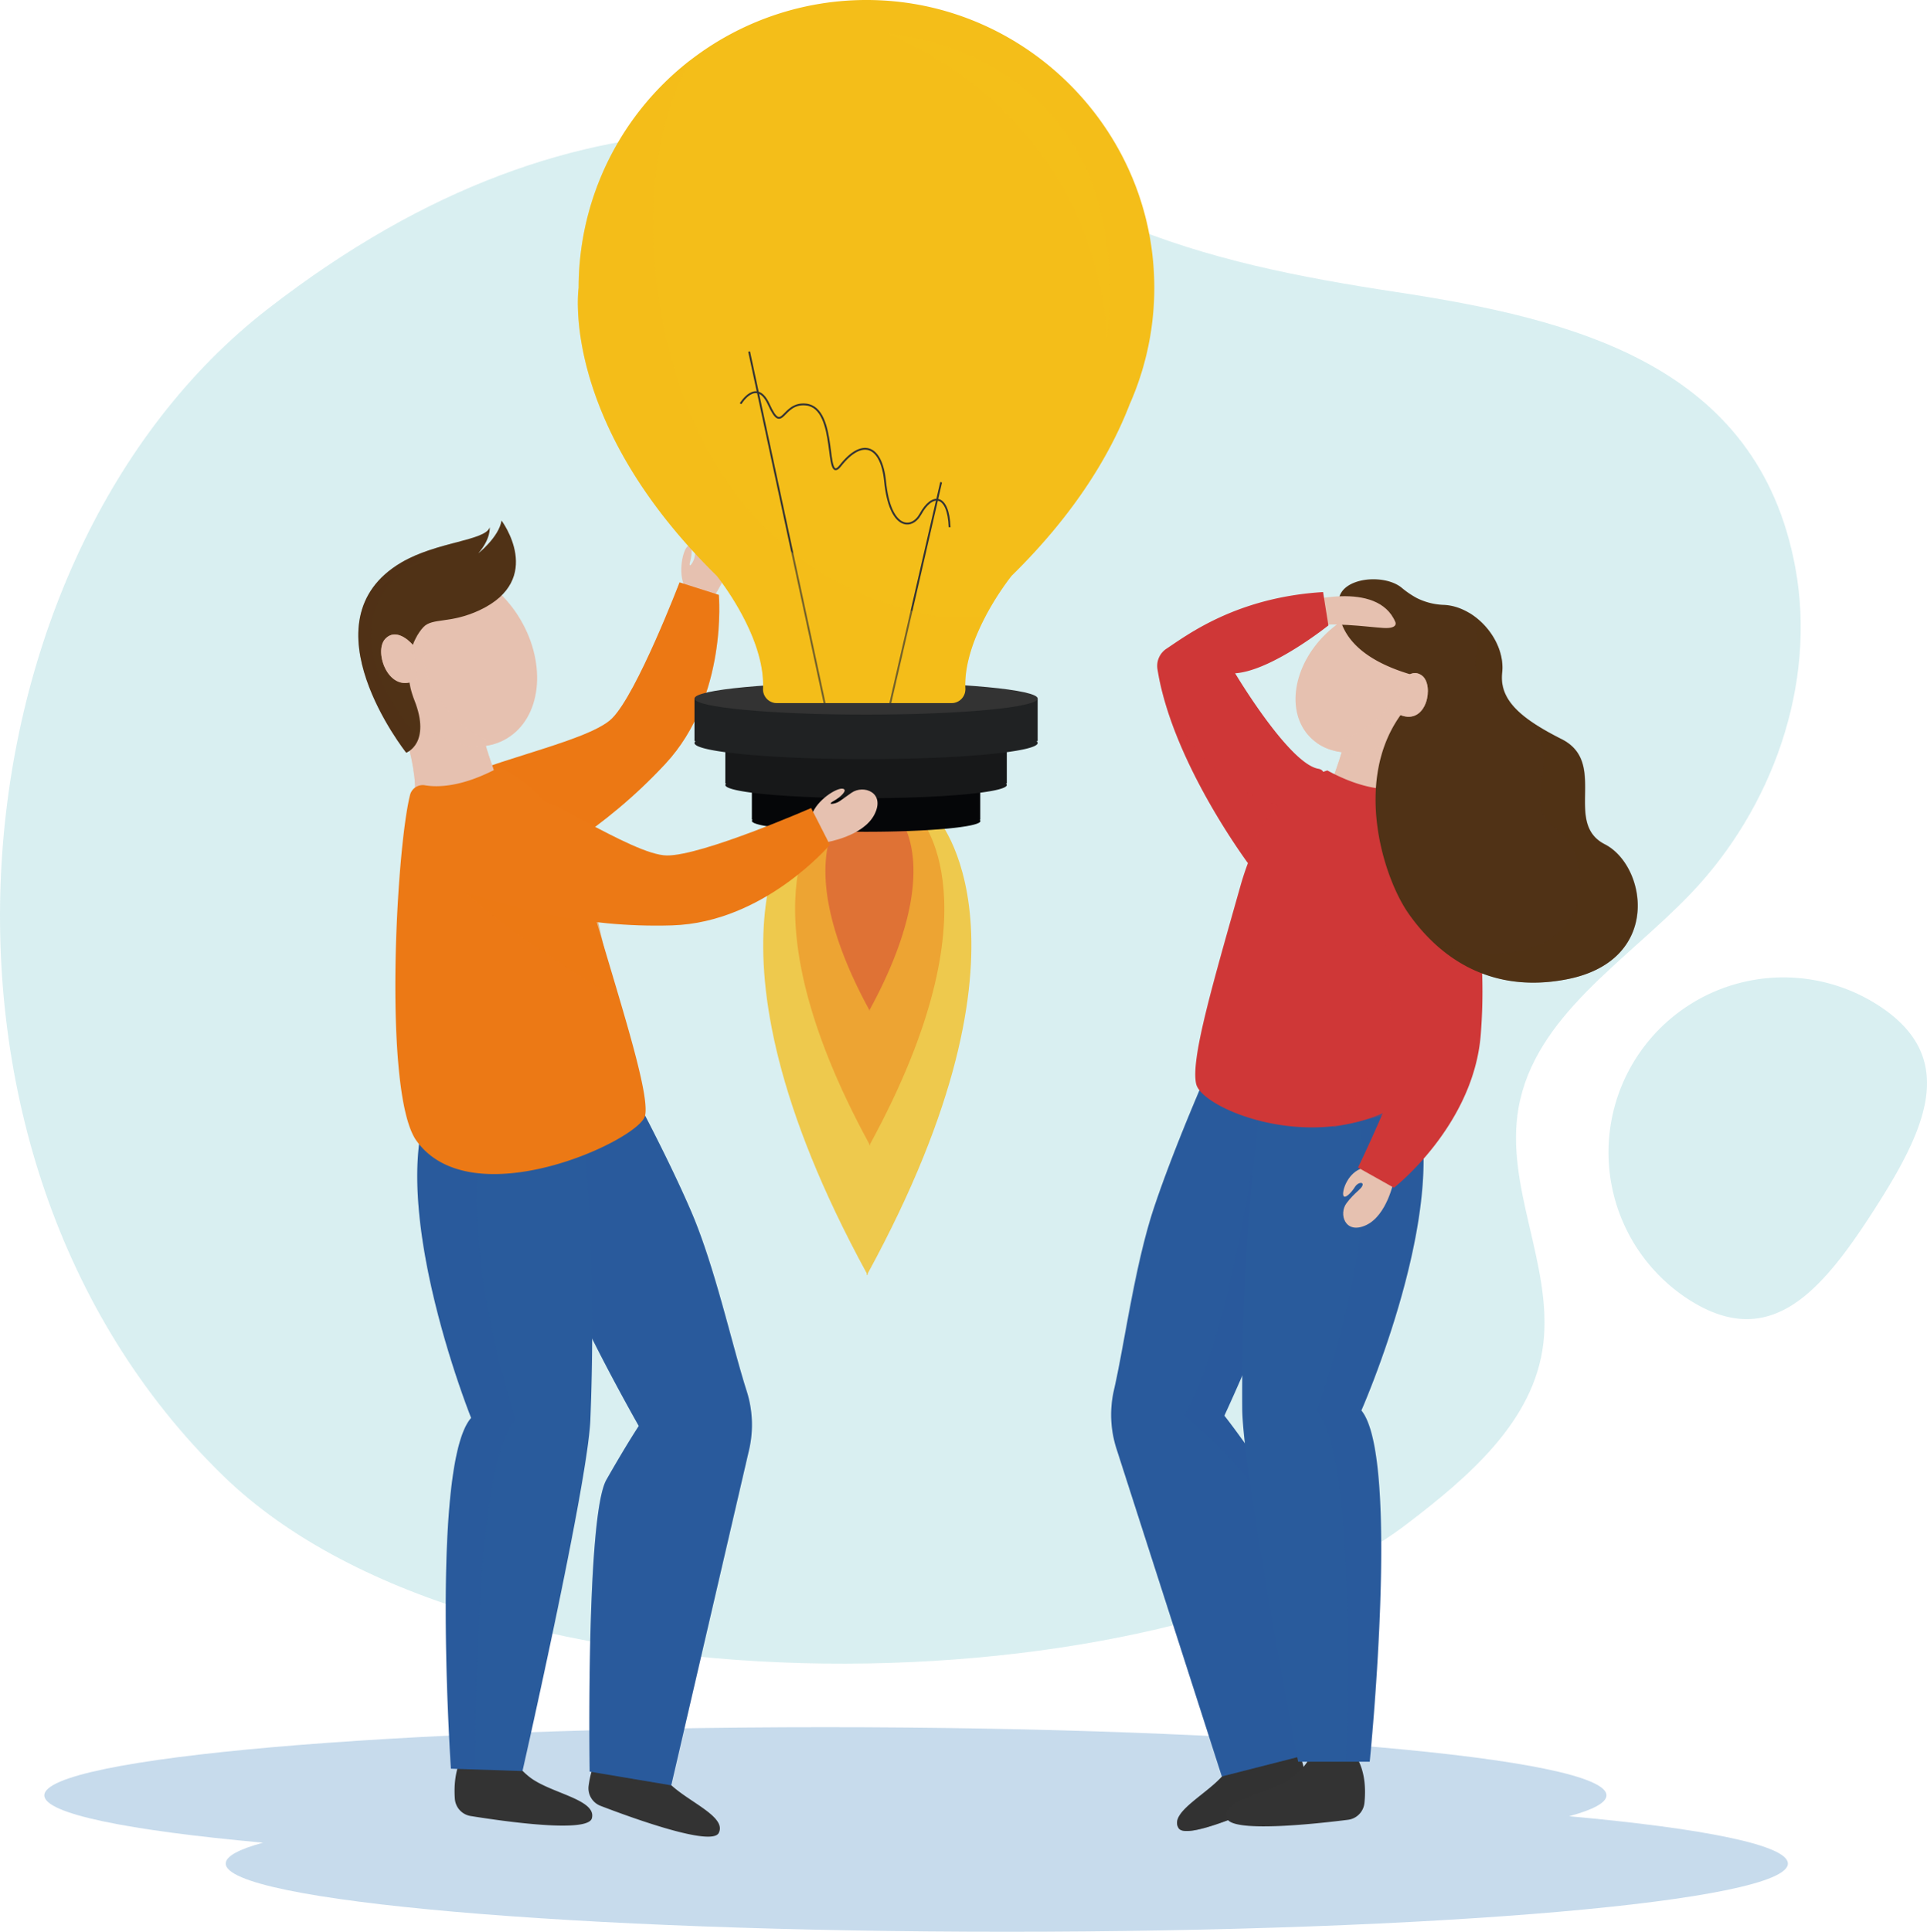
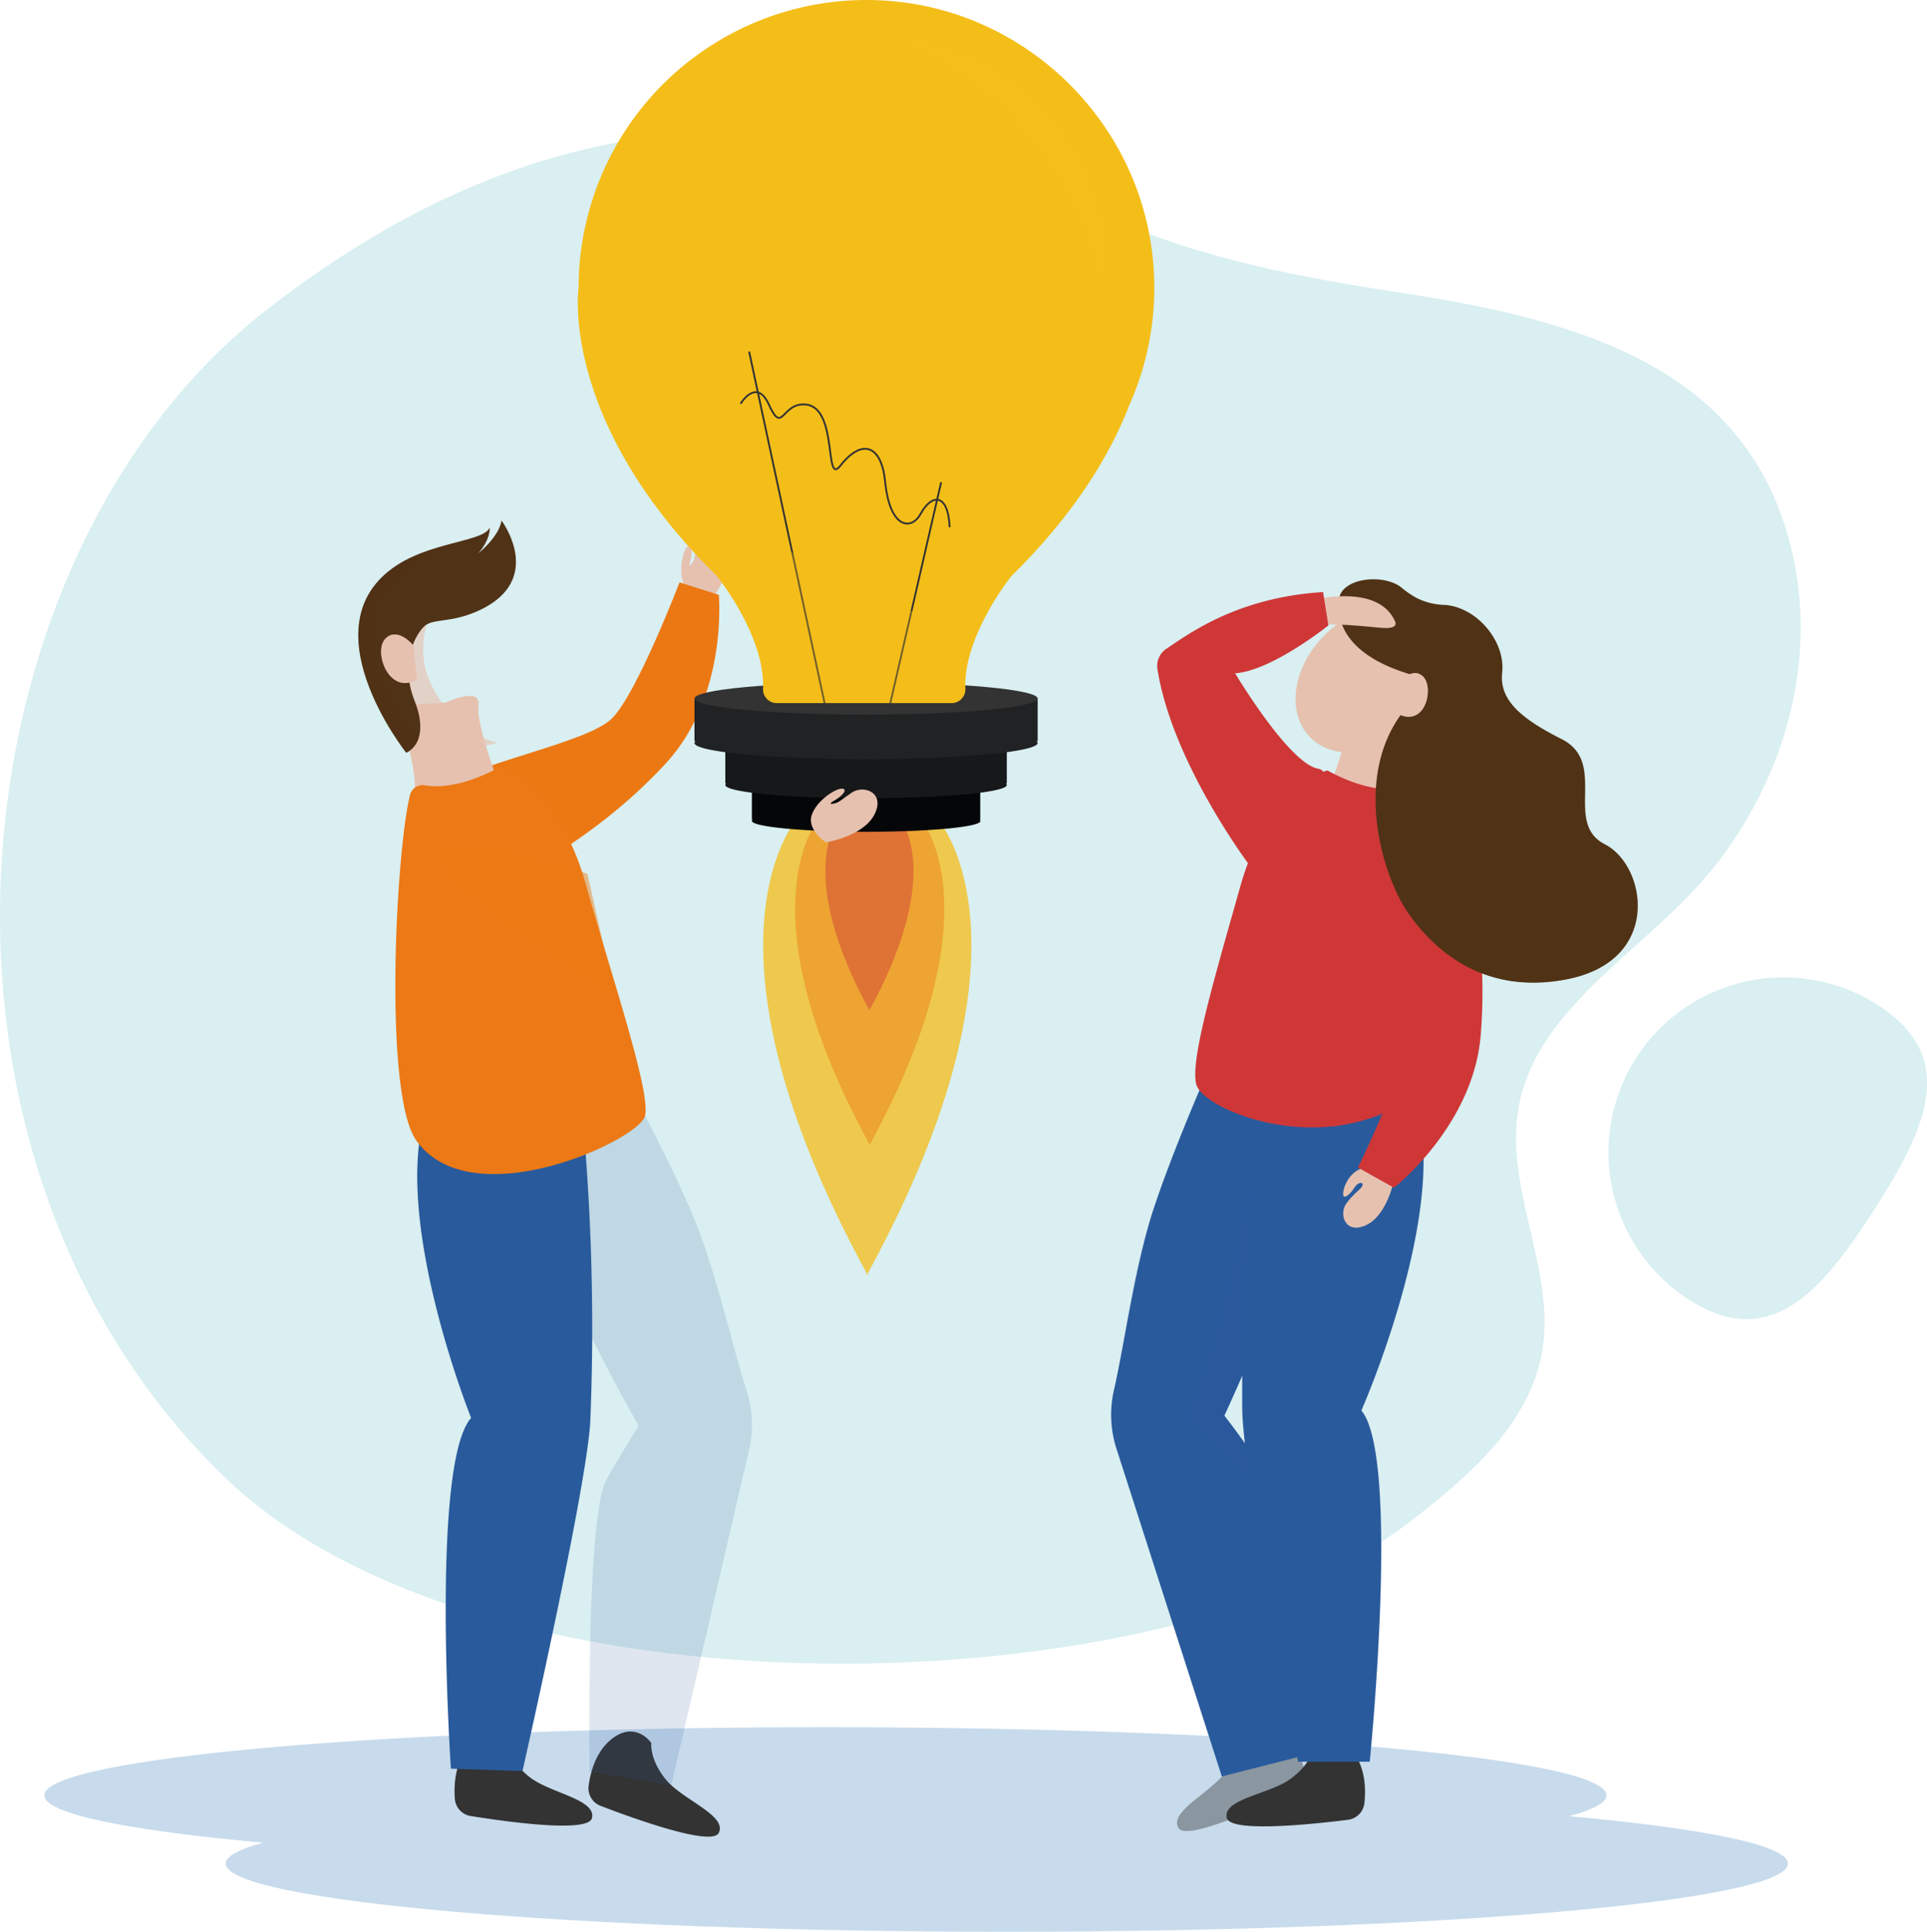
<svg xmlns="http://www.w3.org/2000/svg" viewBox="0 0 655.06 656.55">
  <path d="m380.54 75.49c29.66 12.68 61.82 18.86 93.91 23.73 60.39 9.18 123.2 24.63 135.87 93.82 7.26 39.64-7.84 81.74-35.72 110.84-21.91 22.88-52.91 41.52-58.4 72.72-4.67 26.59 11.57 53.21 8.44 80-3.09 26.4-25.43 45.4-46.57 61.5-80.55 61.34-312.91 70.27-402.15-16.47-113.24-110.07-92.79-312.94 15-396.54 109.08-84.67 203.49-66.43 289.62-29.6z" fill="#23a0af" opacity=".17" />
  <path d="m533.41 617.29c8.23-2.24 12.69-4.62 12.69-7.1 0-12.8-118.87-23.17-265.51-23.17s-265.52 10.37-265.52 23.17c0 6.25 28.32 11.92 74.36 16.09-8.23 2.24-12.69 4.62-12.69 7.09 0 12.8 118.87 23.18 265.51 23.18s265.52-10.38 265.52-23.18c0-6.24-28.32-11.91-74.36-16.08z" fill="#2372b7" opacity=".25" />
  <path d="m242.76 202.57s7.49-10.37 4.86-18.38-9.89-4.58-10.73.31-.7 5.23-1.42 6.56-1.42 1.72-.81-.42.83-6.11-.84-5-3.47 8.94-1.06 13.75 10 3.18 10 3.18z" fill="#e6c1b0" />
  <path d="m170.25 301.13c12.36-7 34.75-18.67 56-41.59s18.11-57.35 18.11-57.35l-13.36-4.25s-14.43 37.7-22.92 46.2-47.89 15.39-57.85 23.8c-20.23 17.06.6 44.18 20.02 33.19z" fill="#ec7915" />
  <path d="m170.25 301.13c12.36-7 34.75-18.67 56-41.59s18.11-57.35 18.11-57.35l-13.36-4.25s-14.43 37.7-22.92 46.2-47.89 15.39-57.85 23.8c-20.23 17.06.6 44.18 20.02 33.19z" fill="#ec7915" opacity=".23" />
  <path d="m294.64 432.78c-62.08-113.88-23.14-155.24-23.14-155.24h46.66s38.93 41.36-23.16 155.24v.68l-.18-.34c-.07.11-.12.22-.19.34z" fill="#f4be19" opacity=".76" />
  <path d="m295.52 388.84c-44.51-81.65-16.6-111.3-16.6-111.3h33.46s27.91 29.65-16.6 111.3v.49c0-.08-.08-.16-.13-.24 0 .08-.08.16-.13.24z" fill="#ec7915" opacity=".46" />
  <path d="m295.48 343.21c-26.26-48.18-9.8-65.67-9.8-65.67h19.74s16.47 17.49-9.79 65.67v.29a1.09 1.09 0 0 0 -.08-.15l-.07.15z" fill="#cf3737" opacity=".46" />
  <path d="m255.59 269h77.63v9.63h-.22a.6.6 0 0 1 .27.43c0 2-17.37 3.64-38.81 3.64s-38.87-1.7-38.87-3.7a.58.58 0 0 1 .28-.43h-.28z" fill="#050608" />
  <path d="m246.56 254.39h95.69v11.87h-.34a.72.72 0 0 1 .34.53c0 2.48-21.42 4.49-47.84 4.49s-47.85-2-47.85-4.49a.75.75 0 0 1 .34-.53h-.34z" fill="#171819" />
  <path d="m236.08 237.41h116.66v14.47h-.42a.87.87 0 0 1 .42.64c0 3-26.12 5.48-58.33 5.48s-58.33-2.45-58.33-5.48a.89.89 0 0 1 .41-.64h-.41z" fill="#202223" />
  <path d="m236.08 237.41c0 3 26.11 5.47 58.33 5.47s58.33-2.45 58.33-5.47-26.12-5.48-58.33-5.48-58.33 2.45-58.33 5.48z" fill="#333" />
  <path d="m196.7 97.84a97.85 97.85 0 0 1 102.09-97.75c49.55 2.1 90.15 41.74 93.38 91.23a97.63 97.63 0 0 1 -8.17 46.13c-6.35 16.45-18.18 36.72-40.1 58.24 0 0-16.6 20.51-15.74 38.46a4.68 4.68 0 0 1 -4.73 4.81h-59.33a4.68 4.68 0 0 1 -4.72-4.81c.86-18-15.74-38.46-15.74-38.46-53.64-52.69-46.94-97.85-46.94-97.85z" fill="#f4be19" />
  <path d="m254.65 119.48 25.96 120.9 21.7.06 17.62-76.54" fill="none" stroke="#333" stroke-miterlimit="10" stroke-width=".63" />
  <path d="m251.75 137.21s5.41-9 9.61.28c4.84 10.64 4.24-.91 12.66 0 11 1.21 6.06 27.94 11.66 20.78 7.21-9.23 13.94-7.24 15.2 5.36 1.64 16.38 9 16.55 12 11.14 4-7.37 9.5-6.93 9.93 4.42" fill="none" stroke="#333" stroke-miterlimit="10" stroke-width=".63" />
  <path d="m196.7 97.84a97.67 97.67 0 0 1 38-77.42c-8 14.17-11.66 30.54-12.52 47.93-2.13 43 13.86 125.49 96 141.11h16.82c-3.75 7.11-7.21 16-6.88 24.43a5 5 0 0 1 -5 5.07h-58.72a5 5 0 0 1 -5-5.1c.67-17.88-15.75-38.17-15.75-38.17-53.65-52.69-46.95-97.85-46.95-97.85z" fill="#f4be19" opacity=".33" />
  <path d="m301.73 11.41s85.6 4.89 74.43 104.59c0 0 .74-71.66-74.43-104.59z" fill="#f4be19" opacity=".41" />
-   <path d="m420.93 588.91s1.11 5.7-4 13-19.77 13.79-16.28 19.42c2.78 4.49 28.84-7.49 39.24-12.5a6.41 6.41 0 0 0 3.51-7.13c-1-4.58-3.36-11.18-8.77-15-8.92-6.19-13.7 2.21-13.7 2.21z" fill="#333" />
  <path d="m420.93 588.91s1.11 5.7-4 13-19.77 13.79-16.28 19.42c2.78 4.49 28.84-7.49 39.24-12.5a6.41 6.41 0 0 0 3.51-7.13c-1-4.58-3.36-11.18-8.77-15-8.92-6.19-13.7 2.21-13.7 2.21z" fill="#333" opacity=".41" />
  <path d="m411.07 362.84s-11.71 26.39-18.76 47.55c-6.44 19.34-10 46.22-13.62 62a37.62 37.62 0 0 0 .85 20l35.81 111.37 27.25-6.95s-5.88-86.68-13.89-98.37-12.51-17.3-12.51-17.3 20-43 23.19-60.65 3.21-47.49 3.21-47.49z" fill="#295b9c" />
  <path d="m411.07 362.84s-11.6 26.43-18.76 47.55c-7.68 22.66-10 46.22-13.62 62a37.62 37.62 0 0 0 .85 20l35.81 111.37 27.25-6.95s-5.88-86.68-13.89-98.37-12.51-17.3-12.51-17.3 20-43 23.19-60.65 3.21-47.49 3.21-47.49z" fill="#295b9c" opacity=".13" />
  <path d="m425.27 399 10 22.69-.52 14.83c-7.16 20.32-18.52 44.64-18.52 44.64s4.49 5.61 12.51 17.3c2 2.94 3.89 10.62 5.58 20.47-11-22.42-31.77-37.77-31.77-37.77 14.22-24.3 22.72-82.16 22.72-82.16z" fill="#295b9c" opacity=".13" />
  <g fill="#e6c1b0">
    <path d="m468 242.76 15.05.87s-8.13 19.39-5.46 30.17c0 0-14.61 3.08-26.17-4.73 0 0 7.74-19.57 6.89-25.45s9.69-.86 9.69-.86z" />
    <path d="m468 242.76 15.05.87s-8.13 19.39-5.46 30.17c0 0-14.61 3.08-26.17-4.73 0 0 7.74-19.57 6.89-25.45s9.69-.86 9.69-.86z" opacity=".66" />
    <path d="m450.8 215.34c-11.28 10.84-13.78 26.56-5.57 35.1s24 6.68 35.3-4.16 13.78-26.56 5.57-35.11-24.01-6.67-35.3 4.17z" />
-     <path d="m471.88 240.13c9.33-11.5 10.3-26.34 2.58-34.23a17.92 17.92 0 0 1 11.64 5.27c8.21 8.55 5.72 24.26-5.57 35.11-10.3 9.9-24.35 12.28-33 6.13 8.22.45 17.6-3.95 24.35-12.28z" opacity=".66" />
  </g>
  <path d="m446.65 593.63s-.76 5.76-8 11-23.13 6.79-21.61 13.24c1.21 5.14 29.72 2.07 41.18.63a6.41 6.41 0 0 0 5.59-5.64c.5-4.66.38-11.67-3.55-17-6.4-8.67-13.61-2.23-13.61-2.23z" fill="#333" />
  <path d="m431 357.19a784.35 784.35 0 0 0 -8.72 121.68c.24 22.09 19 119.89 19 119.89h24.33s10.47-103.27-2.83-119.38c0 0 27.53-62.37 19.76-99.88-4.54-22.31-51.54-22.31-51.54-22.31z" fill="#295b9c" />
  <path d="m457.51 598.43s4.23-103.71-10-119c0 0 23.73-63.93 13.71-100.89-3.14-11.6-17.66-16.29-30.68-18.14.31-2.08.5-3.22.5-3.22s47 0 51.58 22.31c7.77 37.51-19.76 99.88-19.76 99.88 13.3 16.11 2.83 119.38 2.83 119.38h-13.69z" fill="#295b9c" opacity=".13" />
  <path d="m476.22 267.91c-4.43.76-12.87.56-25-6.05 0 0-19.84 4.94-29.6 39.43s-16.88 58.87-15 67.12 37.93 23.38 66.6 8.43c21.2-11 12.94-86.27 8.12-105.6a4.45 4.45 0 0 0 -5.12-3.33z" fill="#cf3737" />
  <path d="m473.79 401.4s-2.29 11.7-9.42 15-9.41-3.82-6.61-7.51 5-4.71 5.41-6-1.59-1.16-2.66.62-3.63 4.45-3.91 2.58 1.76-7.65 6.57-9.08 10.62 4.39 10.62 4.39z" fill="#e6c1b0" />
  <path d="m482.69 338.48-13.39-27.8s5.64 32.15 2.07 42.66-18.19 29.84-18.19 29.84l28.36-6.74z" fill="#cf3737" opacity=".26" />
  <path d="m476.22 269.4s15-.9 19.34 12.6a184.67 184.67 0 0 1 7.83 69.28c-2.25 31.14-29.53 52.4-29.53 52.4l-12.23-6.86s17.69-36.28 18.09-48.29-14.79-46.77-14.34-59.81c.75-21.72 10.84-19.32 10.84-19.32z" fill="#cf3737" />
  <path d="m491 205.59a22.23 22.23 0 0 1 -9.36-2.32 30.75 30.75 0 0 1 -5.07-3.44c-5.91-5-20.7-3.64-21.47 4.09s2.84 18.77 24 25.17c4.13 1.25 2.72 6.25-2.57 13.37-16.69 22.42-6.45 55.55 2.26 68s25.62 27.86 53.81 22.38c32.51-6.31 27.16-38.59 12.91-45.88s1.25-27.75-14.72-35.76c-13.86-7-21.19-13.3-20.18-22.53 1.22-10.87-8.89-22.49-19.61-23.08z" fill="#503216" />
  <path d="m442.34 204.82s25.86-8 32 6.61c0 0 1.1 2.3-4.05 2s-18.66-2.3-25.55-.3-2.4-8.31-2.4-8.31z" fill="#e6c1b0" />
  <path d="m425.77 295.46s-27.06-35.33-32.3-68a7 7 0 0 1 3.08-7c6.83-4.48 23.62-17.43 53.21-19.23l1.81 11.33s-19.24 15.44-31.7 16.27c0 0 18.29 30.71 28.27 32.45s-22.37 34.18-22.37 34.18z" fill="#cf3737" />
  <path d="m475.54 232.9s3.61-6.41 7.84-3.29 1.74 16.94-7.3 13.43" fill="#e6c1b0" />
  <path d="m511.27 323.93c31.7-2.4 30.18-33.77 17.41-42.3s4.27-26.31-10-35.73c-12.44-8.18-18.72-15-16.73-23.72a19.47 19.47 0 0 0 -2.59-13.94c7 4.14 12.2 12.47 11.33 20.4-1 9.23 6.32 15.56 20.18 22.53 16 8 .47 28.46 14.72 35.76s19.6 39.57-12.91 45.88c-20.84 4.05-35.51-3.33-45.26-12.47a50.56 50.56 0 0 0 23.85 3.59z" fill="#503216" opacity=".39" />
  <path d="m475.54 232.9s3.61-6.41 7.84-3.29 1.74 16.94-7.3 13.43" fill="#e6c1b0" opacity=".66" />
  <path d="m393.82 229.44c6 20.21 20.35 38.14 40.5 44.38a46.3 46.3 0 0 0 -10.32 19.18c-6-8.33-25.16-36.59-30.18-63.56z" fill="#cf3737" opacity=".26" />
  <path d="m221.39 592.37s-.64 5.77 5.1 12.61 20.84 12.1 17.83 18c-2.4 4.71-29.36-5.07-40.14-9.21a6.41 6.41 0 0 1 -4.09-6.81c.63-4.64 2.42-11.41 7.5-15.64 8.34-6.93 13.8 1.05 13.8 1.05z" fill="#333" />
-   <path d="m212.47 366.26s13.86 25.32 22.64 45.83c8 18.74 13.77 45.23 18.72 60.69a37.72 37.72 0 0 1 .81 20l-26.46 114-27.73-4.66s-1.33-86.87 5.69-99.19 11-18.28 11-18.28-23.48-41.2-28.14-58.51-7.1-47.14-7.1-47.14z" fill="#295b9c" />
  <path d="m212.47 366.26s13.86 25.32 22.64 45.83c8 18.74 13.77 45.23 18.72 60.69a37.72 37.72 0 0 1 .81 20l-26.46 114-27.73-4.66s-1.33-86.87 5.69-99.19 11-18.28 11-18.28-23.48-41.2-28.14-58.51-7.1-47.14-7.1-47.14z" fill="#295b9c" opacity=".15" />
  <path d="m151.51 238.82-17.24 1s9.31 22.2 6.25 34.55c0 0 16.74 3.52 30-5.42 0 0-8.86-22.41-7.89-29.14s-11.12-.99-11.12-.99z" fill="#e6c1b0" />
  <path d="m151.51 238.82-17.24 1s9.31 22.2 6.25 34.55c0 0 16.74 3.52 30-5.42 0 0-8.86-22.41-7.89-29.14s-11.12-.99-11.12-.99z" fill="#e6c1b0" opacity=".66" />
-   <path d="m176.89 210.51c9.11 15.42 7.11 33.49-4.6 40.49s-28.54 0-37.67-15.41-7.07-33.52 4.6-40.44 28.54-.06 37.67 15.36z" fill="#e6c1b0" />
  <path d="m146 231.41c-6.77-15.54 3.56-34.55 14.48-40.9-5.09-1-17 2-21.3 4.59-11.67 6.92-13.73 25-4.6 40.44 8.33 14.08 23.1 21 34.5 16.87-9.14-2.02-18.08-9.75-23.08-21z" fill="#e6c1b0" opacity=".66" />
  <path d="m172.47 592.7s.56 5.78 7.58 11.29 22.88 7.57 21.15 14c-1.38 5.1-29.78 1.06-41.17-.77a6.41 6.41 0 0 1 -5.41-5.82c-.34-4.68 0-11.67 4.13-16.85 6.74-8.55 13.72-1.85 13.72-1.85z" fill="#333" />
  <path d="m196.09 360.86a783.72 783.72 0 0 1 4.59 121.91c-1 22.07-23.07 119.17-23.07 119.17l-24.32-.82s-7-103.56 6.87-119.21c0 0-25.41-63.28-16.37-100.5 5.38-22.14 52.3-20.55 52.3-20.55z" fill="#295b9c" />
  <path d="m161.46 601.06s-.73-103.79 14-118.58c0 0-21.55-64.69-10.28-101.3 3.53-11.48 18.2-15.68 31.28-17.08-.25-2.09-.4-3.24-.4-3.24s-46.92-1.59-52.3 20.55c-9 37.22 16.37 100.5 16.37 100.5-13.84 15.65-6.87 119.21-6.87 119.21l13.68.46z" fill="#295b9c" opacity=".13" />
  <path d="m144.47 266.9c4.43.76 12.88.56 25-6 0 0 19.85 4.95 29.6 39.43s22.09 70.62 20.21 78.88-58.83 34.75-77.71 8.5c-11.32-15.75-7-98.1-2.21-117.42a4.46 4.46 0 0 1 5.11-3.39z" fill="#ec7915" />
  <path d="m199.67 297 9.5 42.23s-60.84-36.39-60.39-48.71 50.89 6.48 50.89 6.48z" fill="#ec7915" opacity=".47" />
  <path d="m280.73 286.29s12.65-1.94 16.51-9.44-3.68-10.26-7.76-7.42-4.22 3.18-5.67 3.59-2.22.2-.27-.87 4.94-3.7 2.94-4.09-8.8 3.82-10.53 8.91 4.78 9.32 4.78 9.32z" fill="#e6c1b0" />
-   <path d="m159.64 303.87c13.66 3.89 37.7 11.63 68.91 10.64s53.55-27.38 53.55-27.38l-6.36-12.5s-37 16.2-49 16.12-44.58-23.29-57.57-24.47c-26.26-2.39-30.99 31.48-9.53 37.59z" fill="#ec7915" />
  <path d="m136.42 191.18c12-7.05 28.48-7.4 30.05-11.93 0 0 .46 3.81-3.88 8.81 0 0 7-5.5 7.9-11.14 0 0 15 19.94-7.48 30.48-10 4.67-16 2.48-19.08 5.74-3.68 3.92-7.6 13.34-3.07 24.82 5.81 14.69-2.77 17.87-2.77 17.87s-35.52-44.72-1.67-64.65z" fill="#503216" />
  <path d="m140.45 219.31s-5.31-6.53-9.48-2.19 1.33 19.46 10.84 13.74" fill="#e6c1b0" />
  <path d="m140.45 219.31s-5.31-6.53-9.48-2.19 1.33 19.46 10.84 13.74" fill="#e6c1b0" opacity=".66" />
  <path d="m137.33 193.91c5.42-4.34 12.19-7.2 17.73-9.56-5.77 1.52-12.75 3.37-18.64 6.83-33.85 19.93 1.67 64.65 1.67 64.65a7.91 7.91 0 0 0 4.14-4.76c-10.23-12.2-27.82-38.74-4.9-57.16z" fill="#503216" opacity=".29" />
  <path d="m556.25 359.48a59.49 59.49 0 0 1 82.21-17.83c27.62 17.77 16.27 42.13-1.51 69.76s-35.23 48-62.86 30.28a59.49 59.49 0 0 1 -17.84-82.21z" fill="#23a0af" opacity=".17" />
</svg>